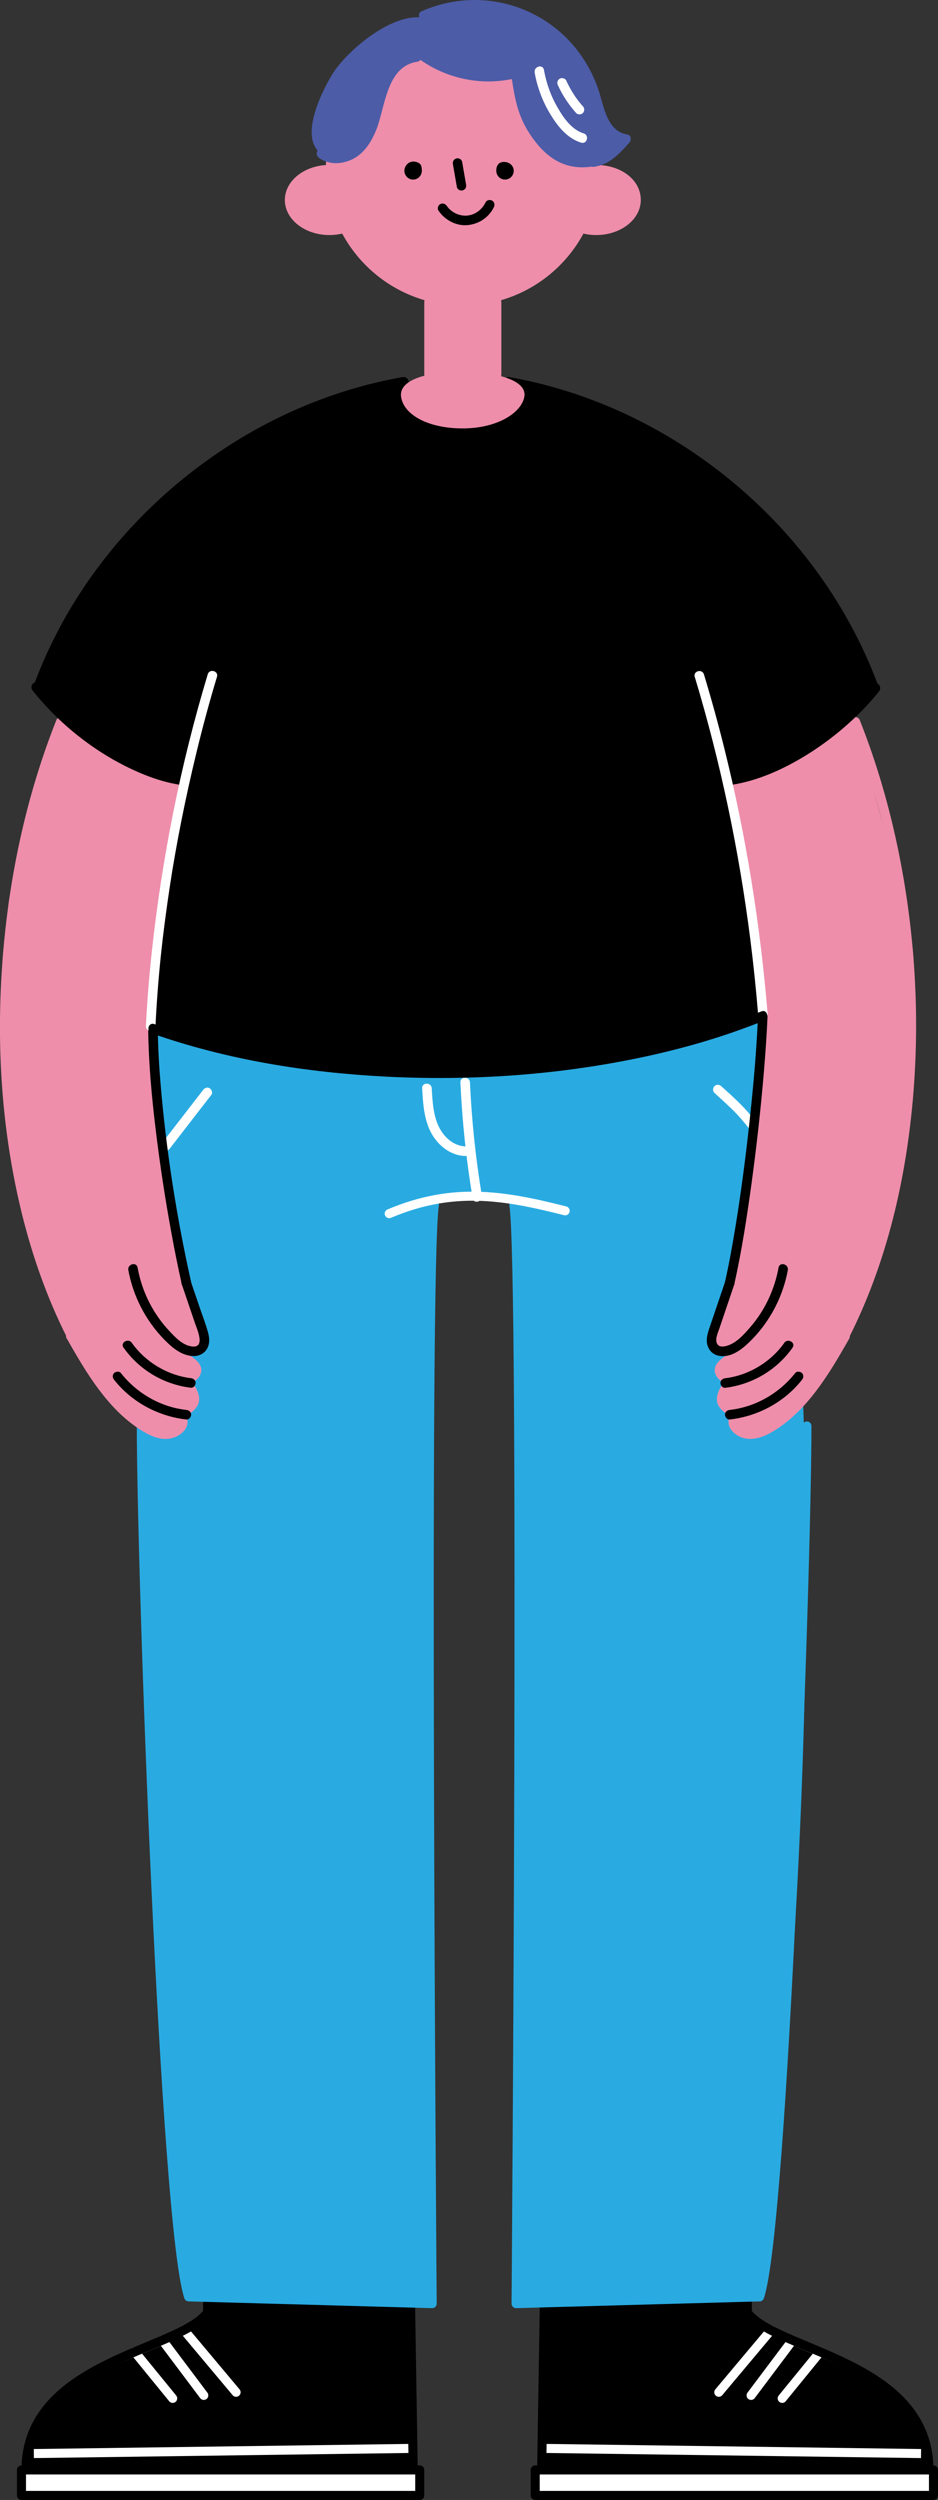
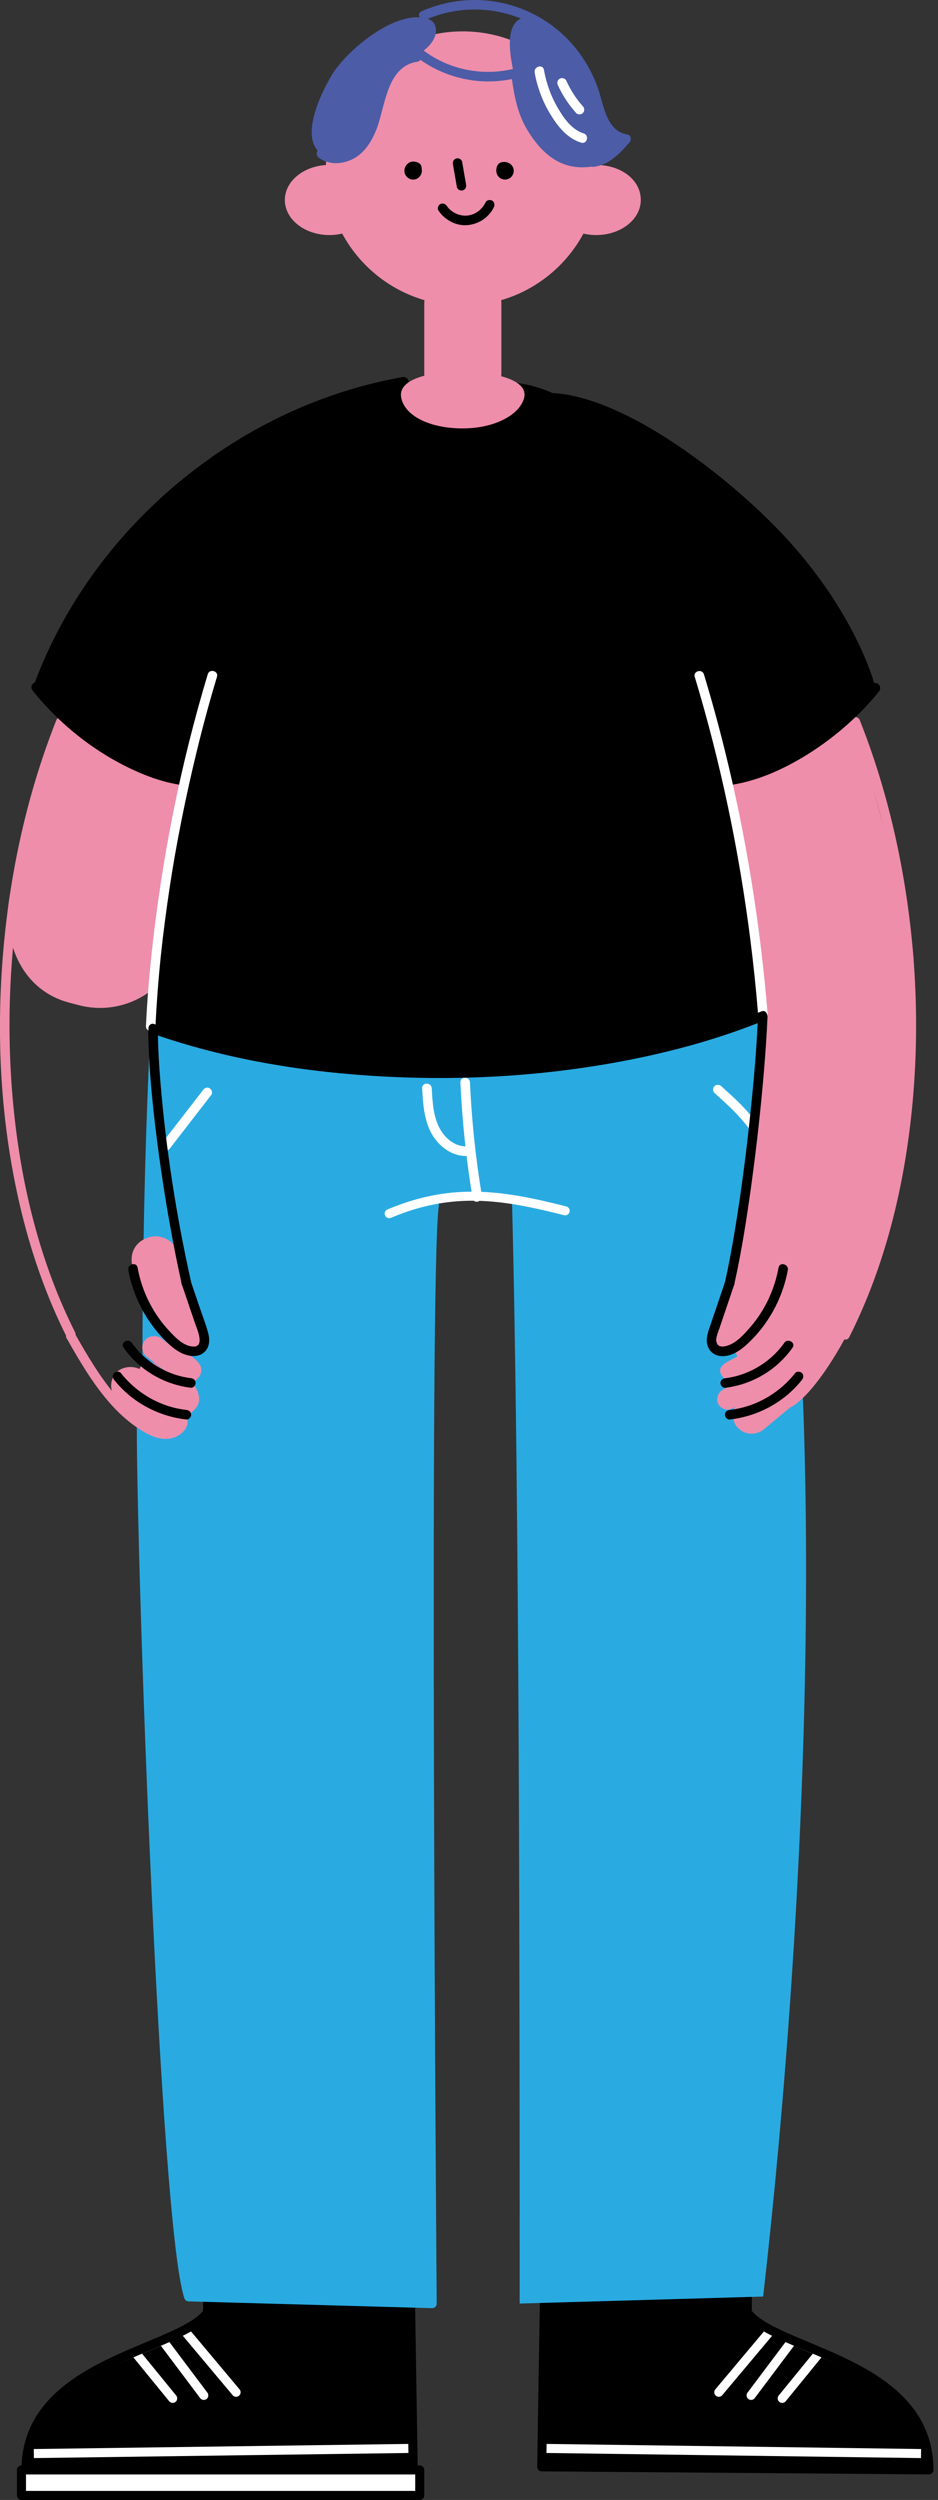
<svg xmlns="http://www.w3.org/2000/svg" id="_レイヤー_2" viewBox="0 0 147.2 392.02">
  <rect x="0" y="0" width="147.2" height="392.02" fill="#333333" stroke="none" />
  <defs>
    <style>.cls-1,.cls-2,.cls-3,.cls-4,.cls-5,.cls-6{stroke-width:1.42px;}.cls-1,.cls-2,.cls-3,.cls-5,.cls-6{stroke-linecap:round;}.cls-1,.cls-2,.cls-4,.cls-5,.cls-6{fill:none;}.cls-1,.cls-4{stroke-miterlimit:10;}.cls-1,.cls-4,.cls-6{stroke:#fff;}.cls-2{stroke:#29abe2;}.cls-2,.cls-3,.cls-5,.cls-6{stroke-linejoin:round;}.cls-3,.cls-5{stroke:#000;}.cls-3,.cls-7{fill:#fff;}.cls-8{fill:#29abe2;}.cls-8,.cls-9,.cls-10,.cls-11,.cls-7{stroke-width:0px;}.cls-9{fill:#000;}.cls-10{fill:#ee8eab;}.cls-11{fill:#4c5ca7;}</style>
  </defs>
  <g id="_レイヤー_25">
    <path class="cls-9" d="M117.27,359.9v2.72c4.47,7.92,28.5,7.66,28.5,24.68l-60.76-.48.42-26.04" />
    <line class="cls-4" x1="144.54" y1="384.74" x2="85.06" y2="383.93" />
    <line class="cls-1" x1="128.7" y1="368.8" x2="122.75" y2="376.09" />
    <line class="cls-1" x1="124.37" y1="366.97" x2="117.87" y2="375.62" />
    <line class="cls-1" x1="120.98" y1="365.39" x2="112.8" y2="375.13" />
    <path class="cls-5" d="M117.27,359.9v2.72c4.58,6.1,28.5,7.66,28.5,24.68l-60.76-.48.42-26.04" />
-     <rect class="cls-3" x="83.99" y="387.31" width="62.5" height="4" />
    <path class="cls-9" d="M32.58,359.9v2.72c-4.47,7.92-28.5,7.66-28.5,24.68l60.76-.48-.42-26.04" />
    <line class="cls-4" x1="5.31" y1="384.74" x2="64.8" y2="383.93" />
    <line class="cls-1" x1="21.15" y1="368.8" x2="27.1" y2="376.09" />
    <line class="cls-1" x1="25.48" y1="366.97" x2="31.98" y2="375.62" />
    <line class="cls-1" x1="28.88" y1="365.39" x2="37.05" y2="375.13" />
    <path class="cls-5" d="M32.58,359.9v2.72c-4.58,6.1-28.5,7.66-28.5,24.68l60.76-.48-.42-26.04" />
    <rect class="cls-3" x="3.37" y="387.31" width="62.5" height="4" />
    <path class="cls-8" d="M119.7,159.32l-30,6.43-21.29.07c.03-.59.06-1.18.09-1.77l-44.85-3.15c-2.98,56.95-.81,140.01,5.97,199.27l38.21,1.06c0-44.18-1.7-117.51-.24-172.9,4.02-.7,8.58-.77,12.75-.33,1.22,46.55,1.21,129.56,1.21,173.22l38.21-1.1c6.77-59.26,10.97-145.57-.04-200.81Z" />
    <path class="cls-2" d="M22.18,223.61c0,22.97,3.67,125.36,7.43,136.56l38.21,1.06s-1.25-162.42.35-172.3" />
-     <path class="cls-2" d="M126.63,223.61c0,22.97-3.67,125.36-7.43,136.56l-38.21,1.06s1.25-162.42-.35-172.3" />
    <path class="cls-6" d="M61.08,190.31c9.96-4.21,17.9-2.91,27.61-.44" />
    <path class="cls-7" d="M66.25,170.65c.14,2.53.3,5.27,1.7,7.48,1.18,1.86,3.25,3.31,5.53,3.12.95-.08.96-1.58,0-1.5-1.87.16-3.48-1.07-4.38-2.63-1.12-1.94-1.22-4.29-1.35-6.47-.05-.96-1.55-.97-1.5,0h0Z" />
    <path class="cls-7" d="M72.25,169.73c.28,6.09.92,12.16,1.92,18.17.16.95,1.6.55,1.45-.4-.98-5.88-1.6-11.82-1.87-17.77-.04-.96-1.54-.97-1.5,0h0Z" />
    <path class="cls-7" d="M31.87,170.92c-2.16,2.81-4.34,5.6-6.51,8.41-.25.32-.05.84.27,1.03.39.23.78.05,1.03-.27,2.16-2.81,4.34-5.6,6.51-8.41.25-.32.05-.84-.27-1.03-.39-.23-.78-.05-1.03.27h0Z" />
    <path class="cls-7" d="M112.12,171.38c1.18,1.08,2.38,2.14,3.49,3.3.87.92,1.66,1.92,2.45,2.92.25.32.8.26,1.06,0,.31-.31.25-.74,0-1.06-.79-1-1.57-2-2.45-2.92-1.1-1.16-2.3-2.23-3.49-3.3-.3-.27-.76-.3-1.06,0-.28.28-.3.79,0,1.06h0Z" />
    <path class="cls-10" d="M1.43,141.08l6.71-25.33c1.87-7.04,9.09-11.24,16.13-9.37l1.52.4c7.04,1.87,11.24,9.09,9.37,16.13l-6.71,25.33c-1.87,7.04-9.09,11.24-16.13,9.37l-1.52-.4c-7.04-1.87-10.31-8.92-9.37-16.13Z" />
    <rect class="cls-10" x="110.85" y="105.71" width="27.95" height="52.58" rx="13.19" ry="13.19" transform="translate(-29.65 36.38) rotate(-14.84)" />
-     <path class="cls-10" d="M7.67,202.11C-.74,177.89.37,168.79.37,152.41c0-10.21,3.92-11.33,10.33-11.63h0c6.41-.3,13.26,2.51,13.26,14.44,0,0,.52,26,3.42,37.84,2.48,10.15,4.21,20.09-5.42,27.67-3.23,2.54-11.3-10.02-14.29-18.62Z" />
    <rect class="cls-10" x="24.37" y="212.31" width="3.28" height="9.75" rx="1.64" ry="1.64" transform="translate(-161.94 105.29) rotate(-52.4)" />
    <rect class="cls-10" x="20.04" y="213.06" width="6" height="12.76" rx="3" ry="3" transform="translate(-160.72 97.31) rotate(-50.4)" />
    <rect class="cls-10" x="24.74" y="208.28" width="3.7" height="9.75" rx="1.85" ry="1.85" transform="translate(-158.52 104.18) rotate(-52.4)" />
    <path class="cls-10" d="M26.02,208.89c-1.41-2.09-4.73-8.91-4.73-8.91-1.34-2.73-.47-5,1.76-5.85,2.75-1.05,4.75,1.27,5.07,2.38,1.15,4.06,2.64,7.26,3.25,10.03.45,2.05,1.01,4.55-.1,4.86s-3.68-.19-5.24-2.5Z" />
    <path class="cls-10" d="M136.11,202.09c8.41-24.22,7.3-33.32,7.3-49.7,0-10.21-3.92-11.33-10.33-11.63h0c-6.41-.3-13.26,2.01-13.26,13.94,0,0-.52,26.5-3.42,38.34-2.48,10.15-4.21,20.09,5.42,27.67,3.23,2.54,11.3-10.02,14.29-18.62Z" />
    <rect class="cls-10" x="115.33" y="212.9" width="3.28" height="9.75" rx="1.64" ry="1.64" transform="translate(246.37 7.15) rotate(59.81)" />
    <rect class="cls-10" x="117.57" y="213.29" width="6" height="12.76" rx="3" ry="3" transform="translate(212.96 -13.26) rotate(50.4)" />
    <path class="cls-10" d="M116.01,216.31l5.74-3.23c.97-.55,1.3-1.75.74-2.68h0c-.56-.94-1.74-.38-2.71.16l-5.57,2.94c-.97.55-1.55,1.17-.99,2.11h0c.56.94,1.8,1.25,2.77.7Z" />
    <path class="cls-10" d="M117.1,208.89c1.41-2.09,4.73-8.91,4.73-8.91,1.34-2.73.47-5-1.76-5.85-2.75-1.05-3.95-.08-4.12,1.06-.52,3.4-2.66,8.3-3.27,11.07-.45,2.05-1.93,4.82-.83,5.14s3.68-.19,5.24-2.5Z" />
    <path class="cls-10" d="M8.83,112.95c-4.87,12.27-7.59,25.38-8.5,38.53s0,26.23,3.12,38.9c1.65,6.66,3.95,13.18,7.04,19.31.43.86,1.73.1,1.3-.76-5.55-11.01-8.51-23.26-9.69-35.49-1.26-13.06-.55-26.33,2.03-39.19,1.43-7.13,3.46-14.14,6.14-20.9.36-.9-1.09-1.29-1.45-.4h0Z" />
    <path class="cls-9" d="M23.26,161.65c.07,5.12.54,10.22,1.15,15.3.66,5.49,1.49,10.95,2.49,16.39.49,2.69,1.03,5.38,1.63,8.05.21.94,1.66.54,1.45-.4-2.29-10.24-3.92-20.69-4.79-31.15-.23-2.73-.39-5.46-.42-8.19-.01-.96-1.51-.97-1.5,0h0Z" />
    <path class="cls-10" d="M10.5,209.92c2.04,3.6,4.15,7.22,6.93,10.31,1.34,1.5,2.86,2.85,4.55,3.94,1.81,1.16,3.98,2.12,6.03.92.75-.44,1.41-1.19,1.43-2.1.02-.97-.71-1.68-1.52-2.08l-.76,1.3c.84.38,1.7.11,2.43-.4.63-.43,1.36-1.05,1.58-1.82.46-1.6-1.08-3.79-2.62-4.22l-.2,1.47c1.65.18,4.11-1.54,2.94-3.35-.42-.65-1.13-1.1-1.75-1.53-.31-.22-.64-.43-.94-.67-.13-.11-.25-.23-.37-.35-.07-.07-.08-.23-.07-.08-.06-.96-1.57-.97-1.5,0,.09,1.3,1.59,2,2.52,2.67.27.2.93.68.9.9-.07.71-1.19.96-1.74.9-.86-.09-.99,1.25-.2,1.47.72.2,1.73,1.47,1.6,2.25-.06.36-.46.67-.72.89-.19.15-.83.68-1.11.55-.87-.39-1.63.87-.76,1.3.38.19.92.47.72.97-.24.61-1.17.94-1.76.99-.94.09-1.86-.4-2.66-.85-.72-.41-1.41-.87-2.06-1.38-2.7-2.11-4.79-4.88-6.63-7.74-1.06-1.65-2.03-3.34-3-5.04-.48-.84-1.77-.08-1.3.76h0Z" />
    <path class="cls-9" d="M19.39,211.32c2.47,3.5,6.31,5.78,10.56,6.29.4.05.75-.38.75-.75,0-.45-.35-.7-.75-.75-3.68-.45-7.13-2.53-9.27-5.55-.55-.78-1.85-.03-1.3.76h0Z" />
    <path class="cls-9" d="M17.91,216.37c2.77,3.5,6.91,5.72,11.33,6.22.41.05.75-.38.75-.75,0-.44-.35-.71-.75-.75-4.04-.45-7.76-2.6-10.27-5.78-.25-.32-.8-.26-1.06,0-.32.31-.25.74,0,1.06h0Z" />
    <path class="cls-9" d="M28.53,201.39c.68,2.01,1.37,4.03,2.05,6.04.31.92,1.7,3.9-.36,3.72-1.5-.13-2.71-1.43-3.67-2.46-1.2-1.28-2.21-2.71-3.02-4.26-.94-1.78-1.58-3.69-1.94-5.66-.17-.95-1.62-.55-1.45.4.74,4.04,2.69,7.84,5.54,10.79,1.23,1.27,2.68,2.56,4.53,2.68.79.05,1.58-.23,2.08-.85.67-.83.62-1.9.35-2.87-.36-1.32-.87-2.62-1.31-3.91l-1.37-4.03c-.31-.91-1.76-.52-1.45.4h0Z" />
    <path class="cls-10" d="M133.49,113.34c4.79,12.08,7.52,24.98,8.43,37.93.91,12.88.07,25.96-3.01,38.51-1.62,6.6-3.87,13.07-6.94,19.14-.43.86.86,1.62,1.3.76,5.65-11.2,8.65-23.61,9.87-36.05,1.29-13.19.56-26.6-2.03-39.59-1.44-7.2-3.47-14.28-6.18-21.1-.35-.89-1.8-.5-1.45.4h0Z" />
    <path class="cls-9" d="M118.95,159.32c-.22,5.35-.7,10.69-1.27,16.01-.62,5.81-1.37,11.61-2.32,17.37-.46,2.77-.96,5.54-1.58,8.29-.21.94,1.24,1.34,1.45.4,1.17-5.22,1.98-10.53,2.71-15.83.8-5.87,1.46-11.76,1.95-17.66.24-2.86.44-5.71.56-8.58.04-.97-1.46-.96-1.5,0h0Z" />
-     <path class="cls-10" d="M131.98,209.16c-1.69,2.98-3.41,5.98-5.56,8.67-1.07,1.33-2.24,2.59-3.55,3.69s-2.84,2.27-4.47,2.6c-.79.16-1.92-.06-2.42-.77-.39-.56.15-.91.62-1.14.87-.43.11-1.69-.76-1.3-.28.12-.89-.37-1.07-.52-.27-.21-.7-.55-.76-.92-.12-.78.87-2.05,1.6-2.25.79-.22.67-1.57-.2-1.47-.53.06-1.68-.2-1.74-.9-.02-.23.63-.7.9-.9.93-.67,2.43-1.37,2.52-2.67.07-.96-1.44-.96-1.5,0,0-.14,0,0-.07.07-.11.11-.21.21-.33.31-.29.25-.61.45-.92.67-.64.44-1.38.9-1.81,1.57-1.17,1.81,1.29,3.53,2.94,3.35l-.2-1.47c-1.54.43-3.07,2.61-2.62,4.22.21.75.91,1.35,1.52,1.78.74.53,1.62.84,2.49.44l-.76-1.3c-.75.37-1.42.98-1.5,1.85-.07.76.31,1.46.88,1.94,1.77,1.51,4,.95,5.83-.09,3.58-2.05,6.3-5.28,8.57-8.66,1.31-1.95,2.49-3.99,3.65-6.03.48-.84-.82-1.6-1.3-.76h0Z" />
    <path class="cls-9" d="M123.08,210.57c-2.13,3.02-5.59,5.1-9.27,5.55-.4.05-.75.31-.75.75,0,.37.35.8.75.75,4.25-.52,8.09-2.79,10.56-6.29.56-.79-.74-1.54-1.3-.76h0Z" />
    <path class="cls-9" d="M124.79,215.31c-2.51,3.18-6.23,5.32-10.27,5.78-.41.05-.75.31-.75.75,0,.37.35.8.75.75,4.42-.5,8.56-2.71,11.33-6.22.25-.32.31-.75,0-1.06-.26-.26-.81-.32-1.06,0h0Z" />
    <path class="cls-9" d="M113.79,200.99c-.81,2.39-1.62,4.77-2.43,7.16-.33.97-.66,2.03-.26,3.03.3.76.95,1.29,1.76,1.43,1.77.31,3.39-.88,4.6-2.03,1.5-1.42,2.78-3.08,3.8-4.88,1.14-2.03,1.95-4.24,2.37-6.53.17-.94-1.27-1.35-1.45-.4-.63,3.44-2.14,6.7-4.44,9.34-.99,1.14-2.16,2.48-3.65,2.92-.48.14-1.16.25-1.5-.23-.48-.69.07-1.8.3-2.48.78-2.31,1.57-4.63,2.35-6.94.31-.92-1.14-1.31-1.45-.4h0Z" />
    <path class="cls-9" d="M24.01,161.31s3.32-43.07,14.76-73.4c3.8-10.08,10.03-28.06,28.29-28.06h11.1c18.26,0,23.91,21.06,27.56,30.06,10.15,25.02,13.34,69.24,13.34,69.24-27.06,12.08-70.54,10.49-95.05,2.15Z" />
    <path class="cls-9" d="M6.16,107.25s3.19-12.31,16.02-25.14c10.36-10.36,28.23-23.15,38.9-20.02,0,0-7.01,19.7-9.18,24.73-5.49,12.77-18.59,35.54-18.59,35.54-11.37.8-23.22-6.52-27.16-15.12Z" />
    <path class="cls-9" d="M137.22,107.25s-3.19-12.31-16.02-25.14c-10.36-10.36-28.23-23.15-38.9-20.02,0,0,7.01,19.7,9.18,24.73,5.49,12.77,18.59,35.54,18.59,35.54,11.37.8,23.22-6.52,27.16-15.12Z" />
    <path class="cls-9" d="M63.19,59.13c-10.07,1.77-19.72,5.73-28.23,11.37s-15.87,12.86-21.58,21.27c-3.23,4.76-5.9,9.89-7.93,15.28-.34.9,1.11,1.29,1.45.4,3.55-9.38,9.14-17.95,16.13-25.13s15.3-12.94,24.45-16.91c5.16-2.24,10.58-3.86,16.12-4.83.95-.17.55-1.61-.4-1.45h0Z" />
    <path class="cls-9" d="M5.11,108.27c4.55,5.72,10.78,10.49,17.57,13.22,1.84.74,3.76,1.31,5.73,1.6.94.14,1.35-1.3.4-1.45-3.48-.52-6.77-1.87-9.82-3.59-3.21-1.81-6.18-4.03-8.86-6.56-1.41-1.34-2.74-2.76-3.96-4.28-.6-.76-1.66.31-1.06,1.06h0Z" />
    <path class="cls-7" d="M32.6,105.74c-4.27,14.15-7.17,28.76-8.77,43.45-.42,3.89-.74,7.8-.93,11.71-.05.96,1.45.96,1.5,0,.7-14.48,3.03-28.91,6.45-42.98.96-3.96,2.02-7.89,3.2-11.79.28-.93-1.17-1.32-1.45-.4h0Z" />
-     <path class="cls-9" d="M79.49,60.58c9.9,1.74,19.34,5.6,27.72,11.12,8.32,5.48,15.6,12.59,21.2,20.83,3.16,4.65,5.8,9.66,7.78,14.92.34.89,1.79.51,1.45-.4-3.62-9.58-9.27-18.31-16.39-25.66-7.07-7.29-15.57-13.23-24.88-17.28-5.28-2.29-10.81-3.99-16.48-4.98-.94-.17-1.35,1.28-.4,1.45h0Z" />
+     <path class="cls-9" d="M79.49,60.58h0Z" />
    <path class="cls-9" d="M136.89,107.36c-4.39,5.52-10.44,10.19-17.03,12.76-1.8.7-3.67,1.24-5.58,1.52-.95.14-.55,1.59.4,1.45,3.55-.53,6.94-1.9,10.06-3.63,3.31-1.83,6.39-4.1,9.15-6.68,1.46-1.36,2.82-2.81,4.06-4.37.6-.75-.46-1.82-1.06-1.06h0Z" />
    <path class="cls-7" d="M109.03,106.14c4.06,13.45,6.95,27.25,8.72,41.19.49,3.86.89,7.73,1.21,11.61.08.96,1.58.96,1.5,0-1.16-14.01-3.39-27.94-6.79-41.58-.97-3.9-2.04-7.77-3.2-11.61-.28-.92-1.73-.53-1.45.4h0Z" />
    <path class="cls-9" d="M23.81,162.04c11.82,4.16,24.39,6.16,36.87,6.79,13.12.66,26.38-.22,39.26-2.87,6.8-1.4,13.52-3.31,19.96-5.92.88-.36.5-1.81-.4-1.45-11.64,4.71-24.14,7.23-36.62,8.32s-26.06.76-38.87-1.35c-6.72-1.11-13.38-2.71-19.81-4.98-.91-.32-1.3,1.13-.4,1.45h0Z" />
    <path class="cls-10" d="M82.28,62.24c-.49,2.56-4.33,4.94-9.67,4.94s-9.23-2.08-9.67-4.94c-.41-2.69,4.11-3.95,9.45-3.95s10.4,1.28,9.89,3.95Z" />
    <g id="_グループ_顔">
      <path class="cls-10" d="M94.09,25.88c-.29-11.62-9.78-20.96-21.47-20.96s-21.18,9.34-21.47,20.96c-3.61.22-6.45,2.59-6.45,5.48,0,3.04,3.13,5.5,7,5.5.69,0,1.36-.08,2-.23,2.71,5.01,7.34,8.82,12.91,10.44-.02.2-.03.4-.03.6v10.75c0,3.34,2.71,6.05,6.05,6.05s6.05-2.71,6.05-6.05v-10.75c0-.2-.01-.4-.03-.6,5.57-1.62,10.2-5.43,12.91-10.44.63.15,1.3.23,2,.23,3.87,0,7-2.46,7-5.5s-2.84-5.26-6.45-5.48Z" />
      <path class="cls-9" d="M63.46,26.78c0-.76.72-1.71,1.87-1.38.73.21.87.62.87,1.38s-.62,1.38-1.37,1.38-1.37-.62-1.37-1.38Z" />
      <path class="cls-9" d="M77.88,26.78c0-.76.32-1.32,1.07-1.38,1.01-.07,1.67.62,1.67,1.38s-.62,1.38-1.37,1.38-1.37-.62-1.37-1.38Z" />
      <path class="cls-9" d="M71.08,25.77c.21,1.19.41,2.37.62,3.56.07.39.56.64.92.52.42-.14.6-.51.52-.92-.21-1.19-.41-2.37-.62-3.56-.07-.39-.56-.64-.92-.52-.42.14-.6.51-.52.92h0Z" />
      <path class="cls-9" d="M68.82,33.04c1,1.47,2.76,2.42,4.55,2.26s3.36-1.22,4.13-2.81c.18-.36.1-.81-.27-1.03-.33-.19-.85-.1-1.03.27-.53,1.1-1.59,1.94-2.83,2.07s-2.55-.47-3.26-1.52c-.23-.33-.66-.48-1.03-.27-.33.19-.5.69-.27,1.03h0Z" />
    </g>
    <path class="cls-11" d="M92.93,25.35c1.42-.27,3.25-1.01,5.28-3.51-4.68-1.31-3.91-5.38-5.81-9.58-1.53-3.39-7.09-10.8-10.55-9.4-3.65,1.48-1.08,10.01.86,15.37,1.94,5.35,6.55,7.82,10.22,7.12Z" />
    <path class="cls-11" d="M67.4,3.06c-4.97-1.97-13.04,4.85-15.35,8.74-1.87,3.15-5.59,10.9-.77,12.77,1.98.77,4.38-.91,6.26-2.78,1.67-1.66,2.1-10.59,5.8-12.1,6.23-2.55,5.58-6.02,4.07-6.62Z" />
-     <path class="cls-11" d="M85.36,8.8c1.55-2.32,2.59-6.61-11.2-8.14-5.85-.65-9.52,1.75-9.69,4.52-.18,2.96,3.09,5.57,8.68,6.66,5.61,1.1,10.67-.74,12.21-3.05Z" />
    <path class="cls-11" d="M92.73,24.63c-3.09.54-5.69-.96-7.55-3.34-.96-1.23-1.75-2.6-2.26-4.08-.64-1.86-.94-3.82-1.22-5.76-.14-.95-1.58-.55-1.45.4.3,2.12.63,4.25,1.4,6.26.62,1.63,1.53,3.1,2.63,4.45.96,1.18,2.15,2.23,3.53,2.89,1.69.8,3.49.95,5.31.63.95-.17.55-1.61-.4-1.45h0Z" />
    <path class="cls-11" d="M81.34,10.59c-5.13,1.52-10.92.46-15.12-2.87-.75-.59-1.82.46-1.06,1.06,4.63,3.67,10.9,4.94,16.58,3.26.92-.27.53-1.72-.4-1.45h0Z" />
    <path class="cls-11" d="M65.1,8.22c-4.5.66-5.75,5.65-6.73,9.33-.51,1.9-1.15,3.9-2.62,5.29-1.32,1.26-3.45,1.74-4.98.57-.77-.59-1.51.71-.76,1.3,1.57,1.21,3.77,1.07,5.45.18,1.85-.98,2.96-2.88,3.68-4.78,1.34-3.55,1.57-9.73,6.36-10.43.95-.14.55-1.58-.4-1.45h0Z" />
    <path class="cls-11" d="M66.9,3.06c5.28-2.31,11.62-2.06,16.67.73,4.64,2.56,7.88,6.92,9.29,11.99.76,2.75,1.91,6.25,5.19,6.75l-.33-1.25c-1.18,1.35-2.62,3.14-4.52,3.38-.95.12-.96,1.62,0,1.5,2.4-.3,4.07-2.09,5.58-3.82.33-.38.27-1.16-.33-1.25-3.08-.47-3.65-4.13-4.39-6.56s-2.05-4.9-3.72-6.97C86.8,3.17,81.56.46,75.94.05c-3.36-.24-6.72.37-9.8,1.72-.88.39-.12,1.68.76,1.3h0Z" />
    <path class="cls-7" d="M83.9,11.36c.41,2.33,1.26,4.59,2.5,6.61,1.14,1.87,2.62,3.73,4.8,4.4.92.29,1.32-1.16.4-1.45-1.88-.58-3.14-2.4-4.08-4.02-1.07-1.84-1.79-3.85-2.16-5.94-.17-.95-1.61-.55-1.45.4h0Z" />
    <path class="cls-7" d="M87.56,13.38c.72,1.58,1.69,3.04,2.85,4.34.26.29.8.29,1.06,0,.29-.31.28-.75,0-1.06-.14-.16-.28-.31-.41-.47-.06-.08-.13-.15-.19-.23-.03-.04-.06-.08-.09-.12-.08-.1.06.08-.02-.02-.25-.33-.5-.67-.72-1.03-.45-.69-.85-1.42-1.19-2.17-.16-.36-.71-.47-1.03-.27-.37.24-.44.64-.27,1.03h0Z" />
  </g>
</svg>